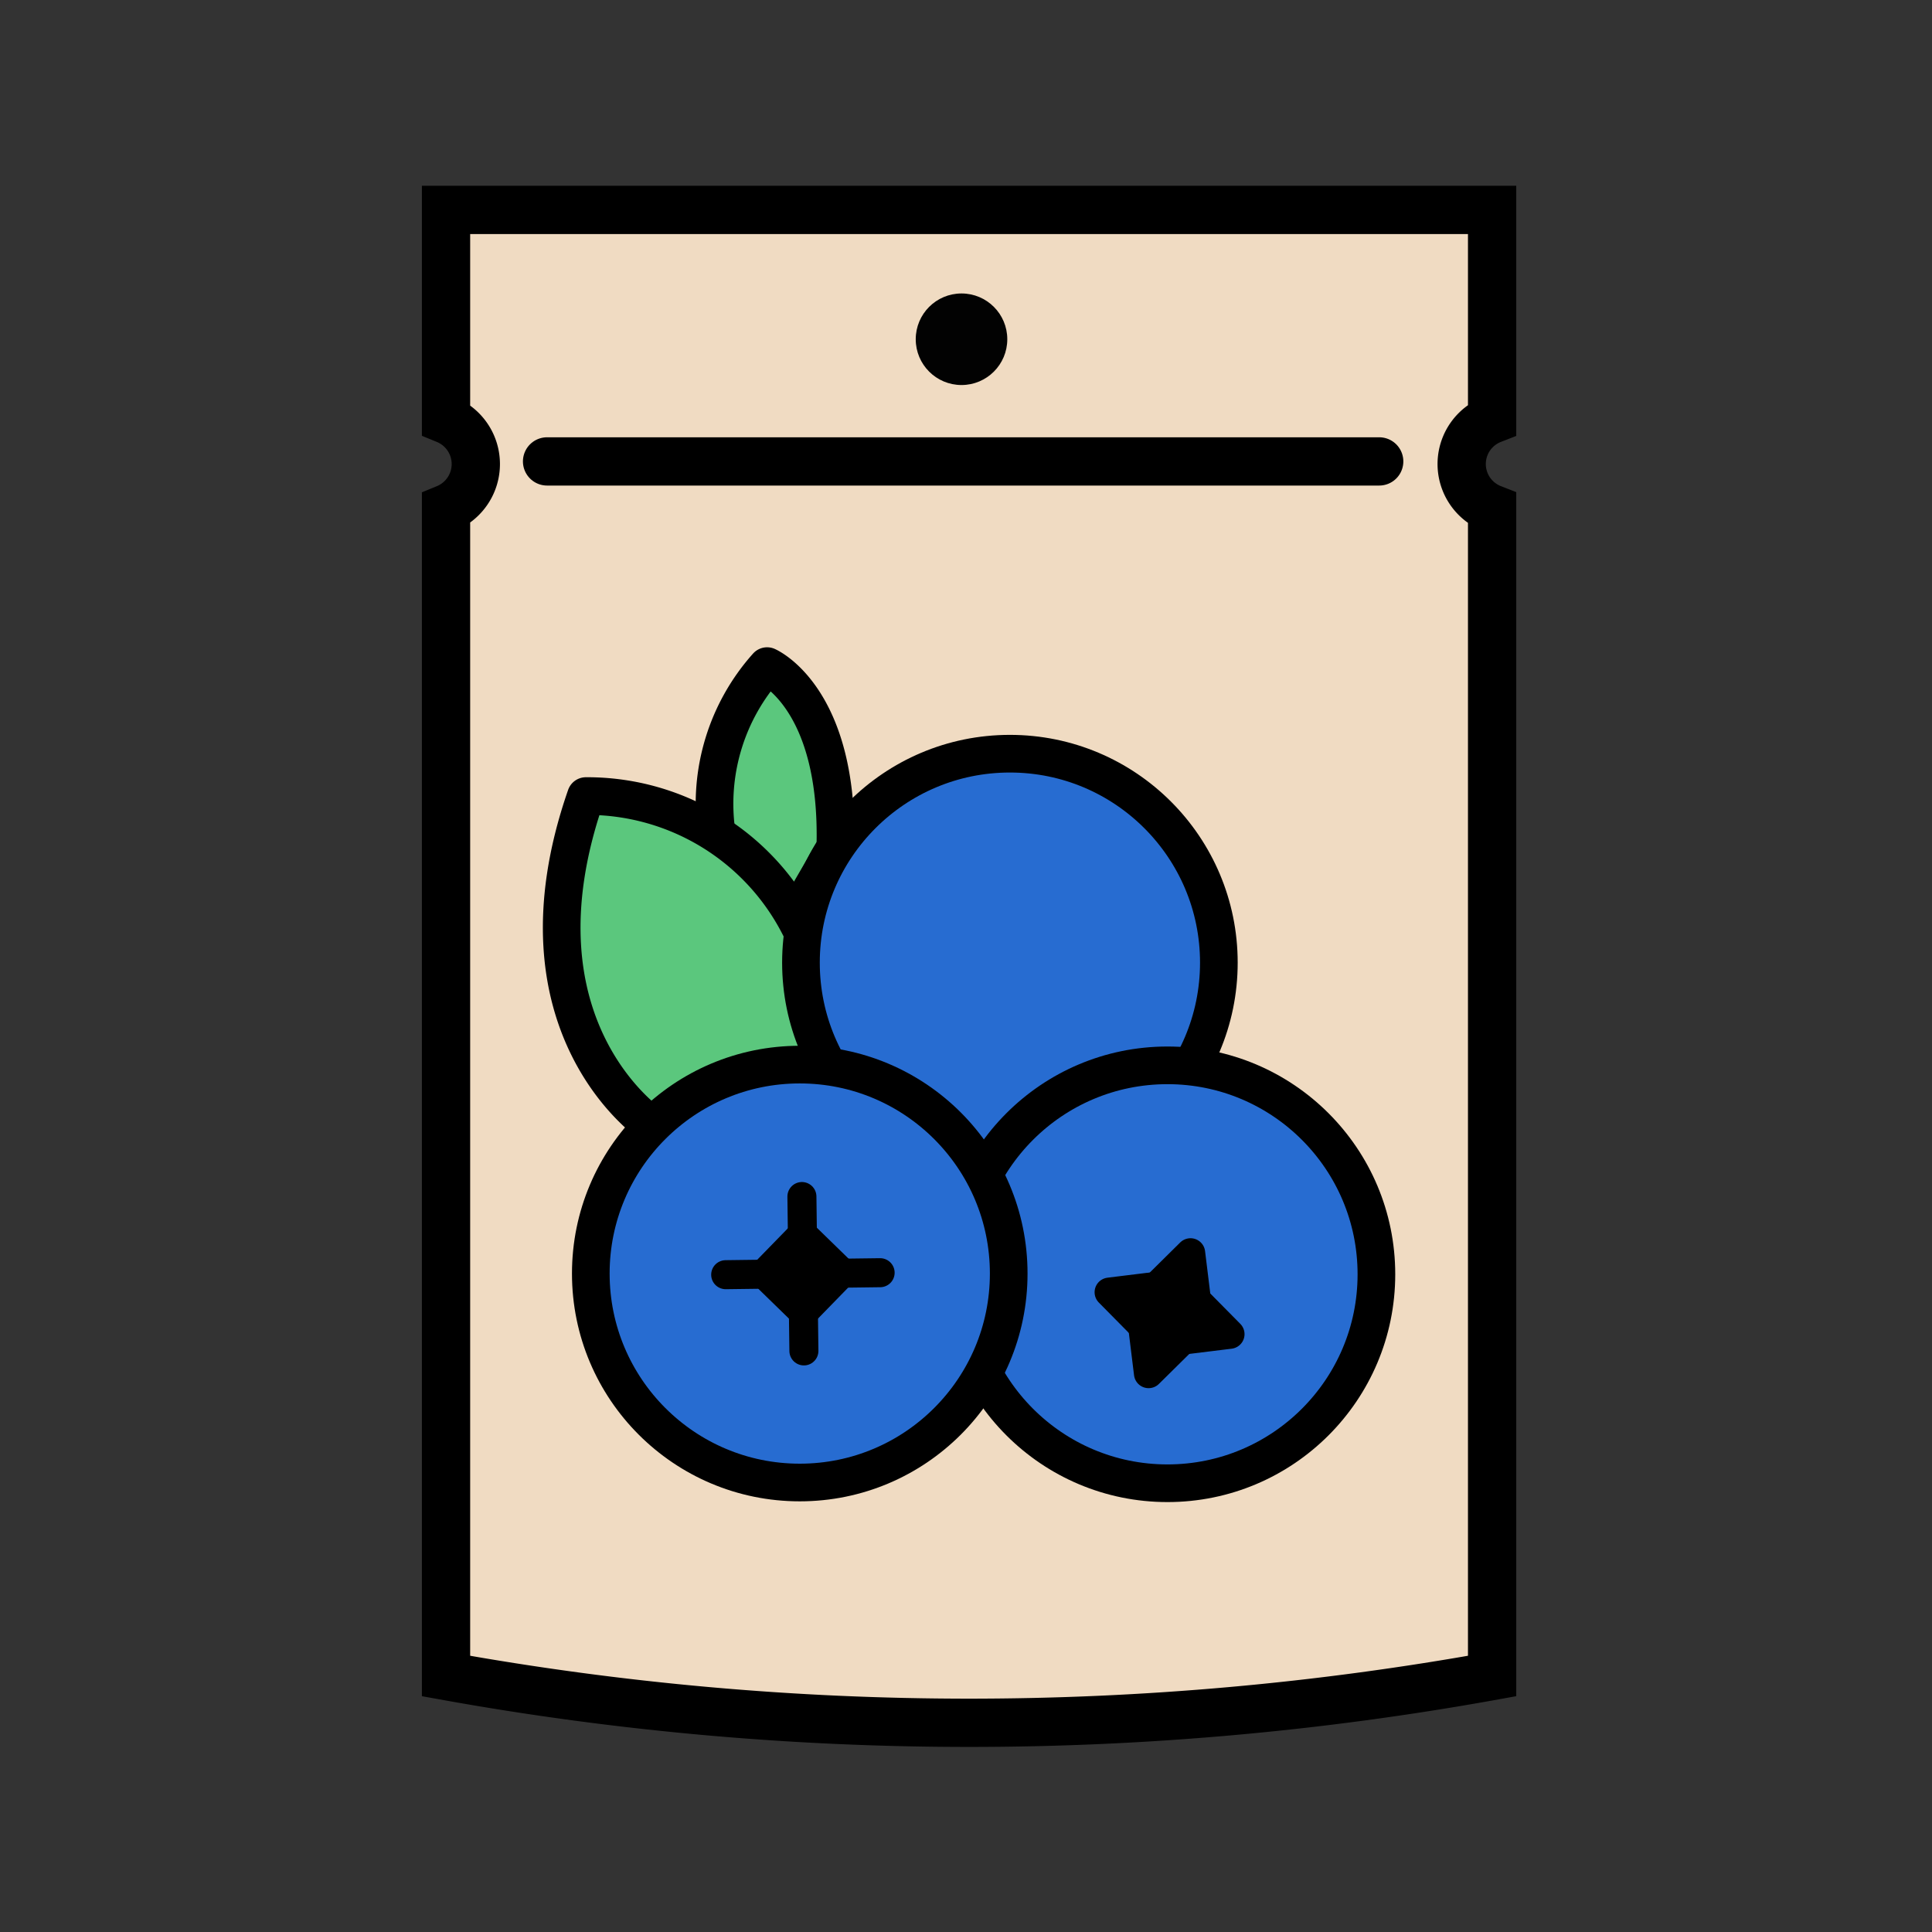
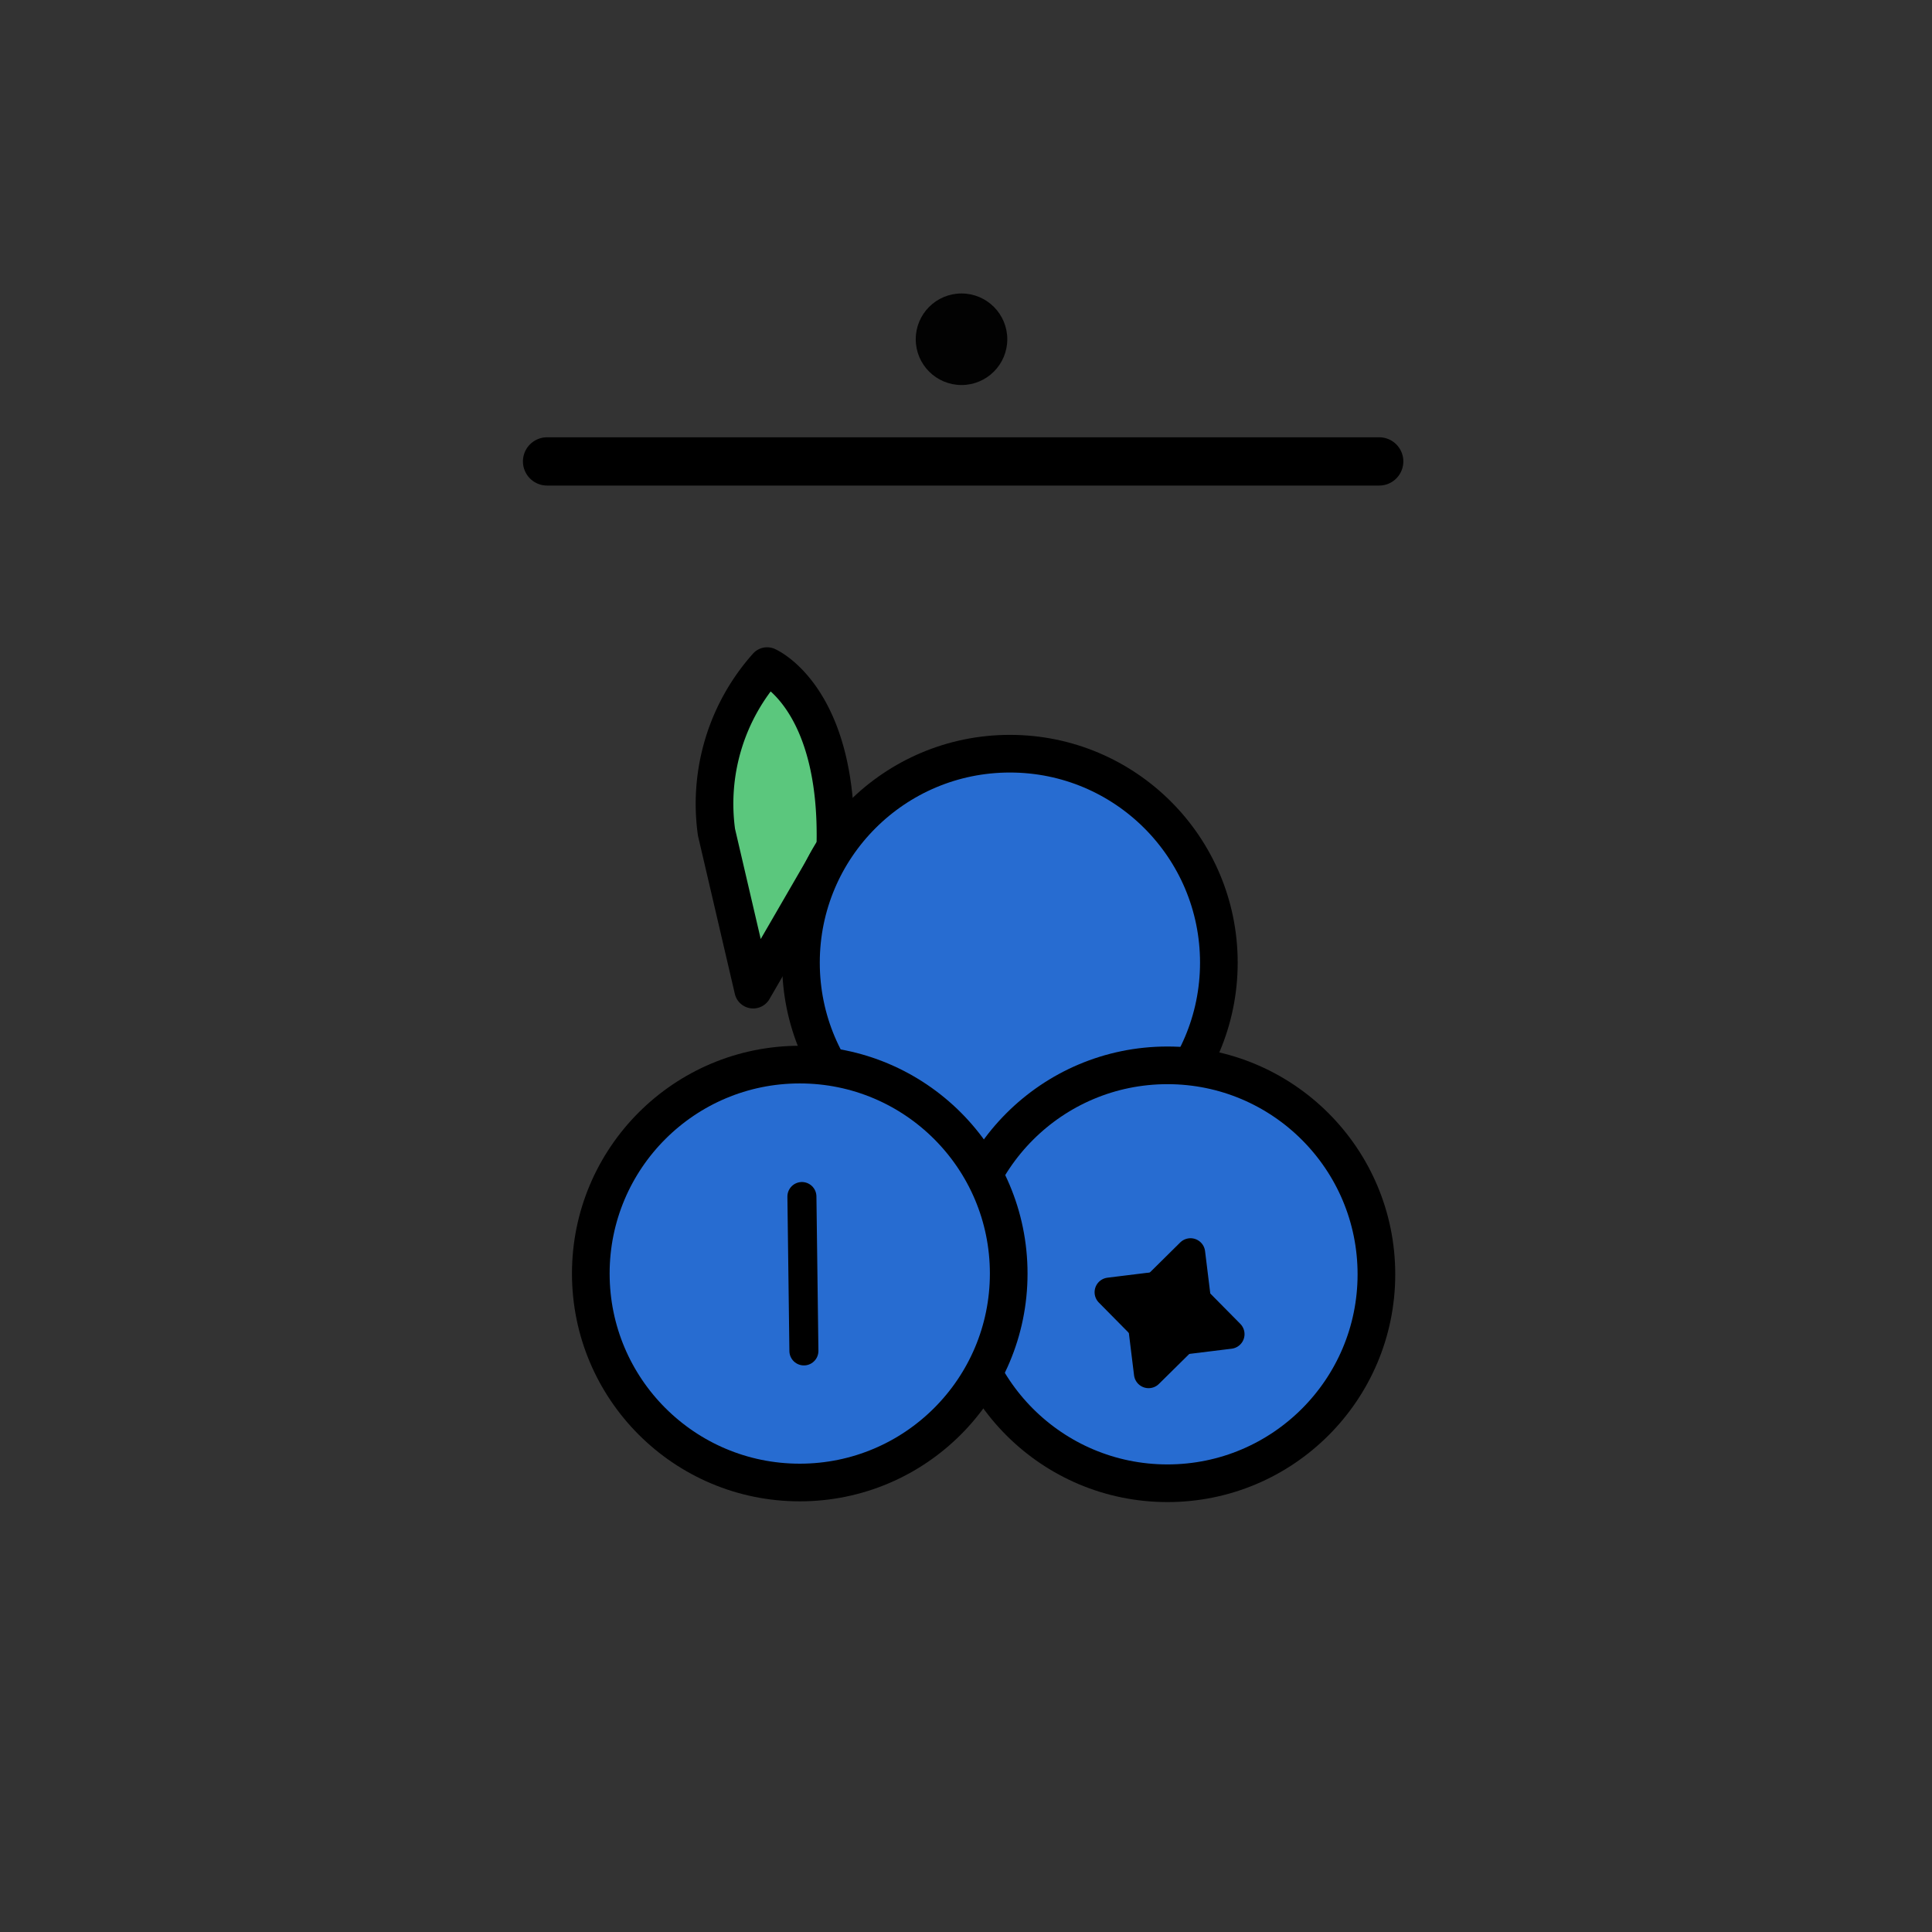
<svg xmlns="http://www.w3.org/2000/svg" id="Calque_1" data-name="Calque 1" viewBox="0 0 34.016 34.016">
  <rect x="0" y="0" width="34.016" height="34.016" fill="#333333" stroke="none" />
  <defs>
    <style>.cls-1,.cls-9{fill:#f0dbc2;stroke-width:0.85px;}.cls-1,.cls-3,.cls-4,.cls-6,.cls-7,.cls-8,.cls-9{stroke:#000;}.cls-1,.cls-8{stroke-miterlimit:10;}.cls-2{fill:#020202;}.cls-3{fill:#5bc77d;}.cls-3,.cls-4,.cls-6,.cls-7,.cls-9{stroke-linecap:round;stroke-linejoin:round;}.cls-3,.cls-4{stroke-width:0.663px;}.cls-4{fill:#276cd1;}.cls-5{fill:#f9f9f9;}.cls-6{stroke-width:0.516px;}.cls-7,.cls-8{fill:none;}.cls-7{stroke-width:0.511px;}.cls-8{stroke-width:0.555px;}</style>
  </defs>
-   <path class="cls-1" d="M26.271,29.509V8.955a.843.843,0,0,1,0-1.57V3.696H7.853V7.388a.846.846,0,0,1,0,1.565v20.556A51.896,51.896,0,0,0,26.271,29.509Z" />
  <circle class="cls-2" cx="16.929" cy="5.973" r="0.806" />
  <path class="cls-3" d="M14.707,14.927c.077-2.651-1.201-3.199-1.201-3.199a3.636,3.636,0,0,0-.891,2.925l.646,2.771Z" />
-   <path class="cls-3" d="M14.138,16.432a4.194,4.194,0,0,0-3.822-2.416c-1.422,4.089,1.169,5.8,1.169,5.8l3.47-.763Z" />
  <circle class="cls-4" cx="17.781" cy="16.949" r="3.679" />
  <circle class="cls-5" cx="20.561" cy="23.056" r="0.147" />
  <circle class="cls-4" cx="20.555" cy="22.436" r="3.679" />
  <polygon class="cls-6" points="20.07 22.94 21.114 23.303 20.961 22.059 20.07 22.94" />
  <polygon class="cls-6" points="20.07 22.94 21.114 23.303 20.223 24.183 20.07 22.94" />
  <polygon class="cls-6" points="20.773 22.599 20.41 23.643 21.654 23.49 20.773 22.599" />
  <polygon class="cls-6" points="20.773 22.599 20.41 23.643 19.53 22.752 20.773 22.599" />
  <circle class="cls-4" cx="14.081" cy="22.423" r="3.679" />
  <line class="cls-7" x1="14.119" y1="21.067" x2="14.154" y2="23.785" />
-   <line class="cls-7" x1="15.496" y1="22.408" x2="12.777" y2="22.443" />
-   <rect class="cls-8" x="13.672" y="21.952" width="0.934" height="0.934" transform="translate(19.66 -3.505) rotate(44.261)" />
  <line class="cls-9" x1="9.632" y1="8.124" x2="24.283" y2="8.124" />
</svg>